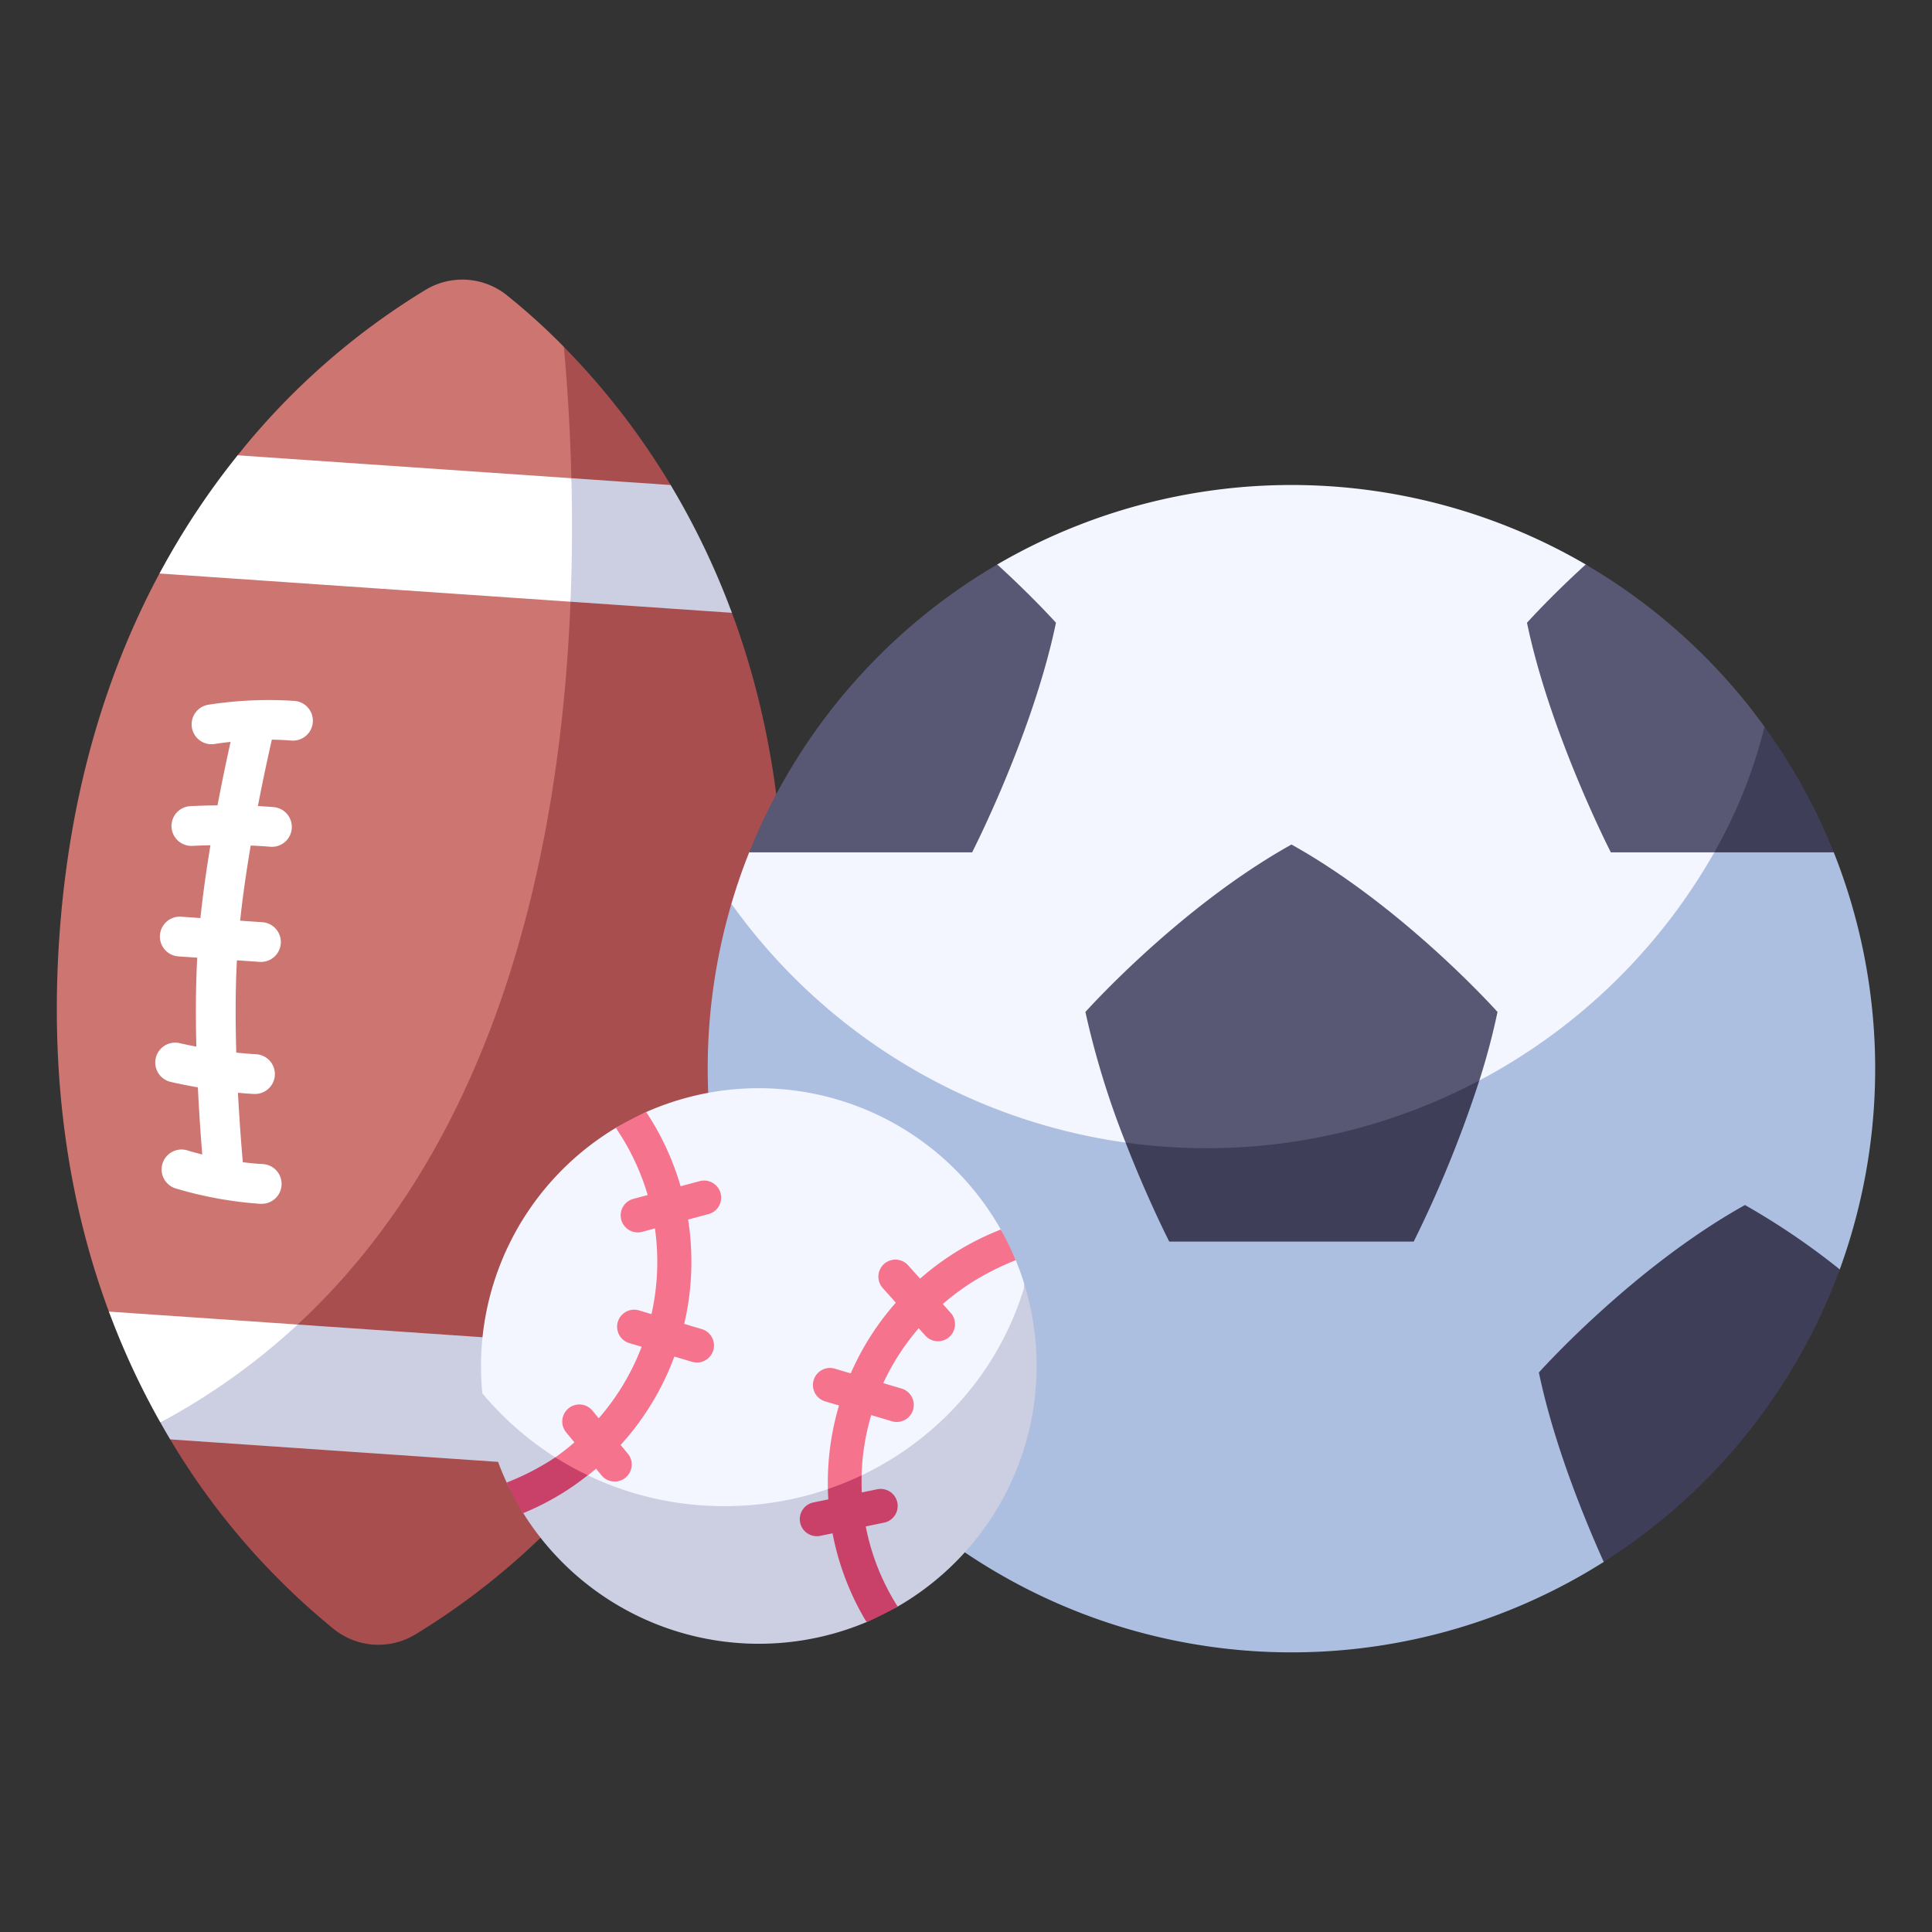
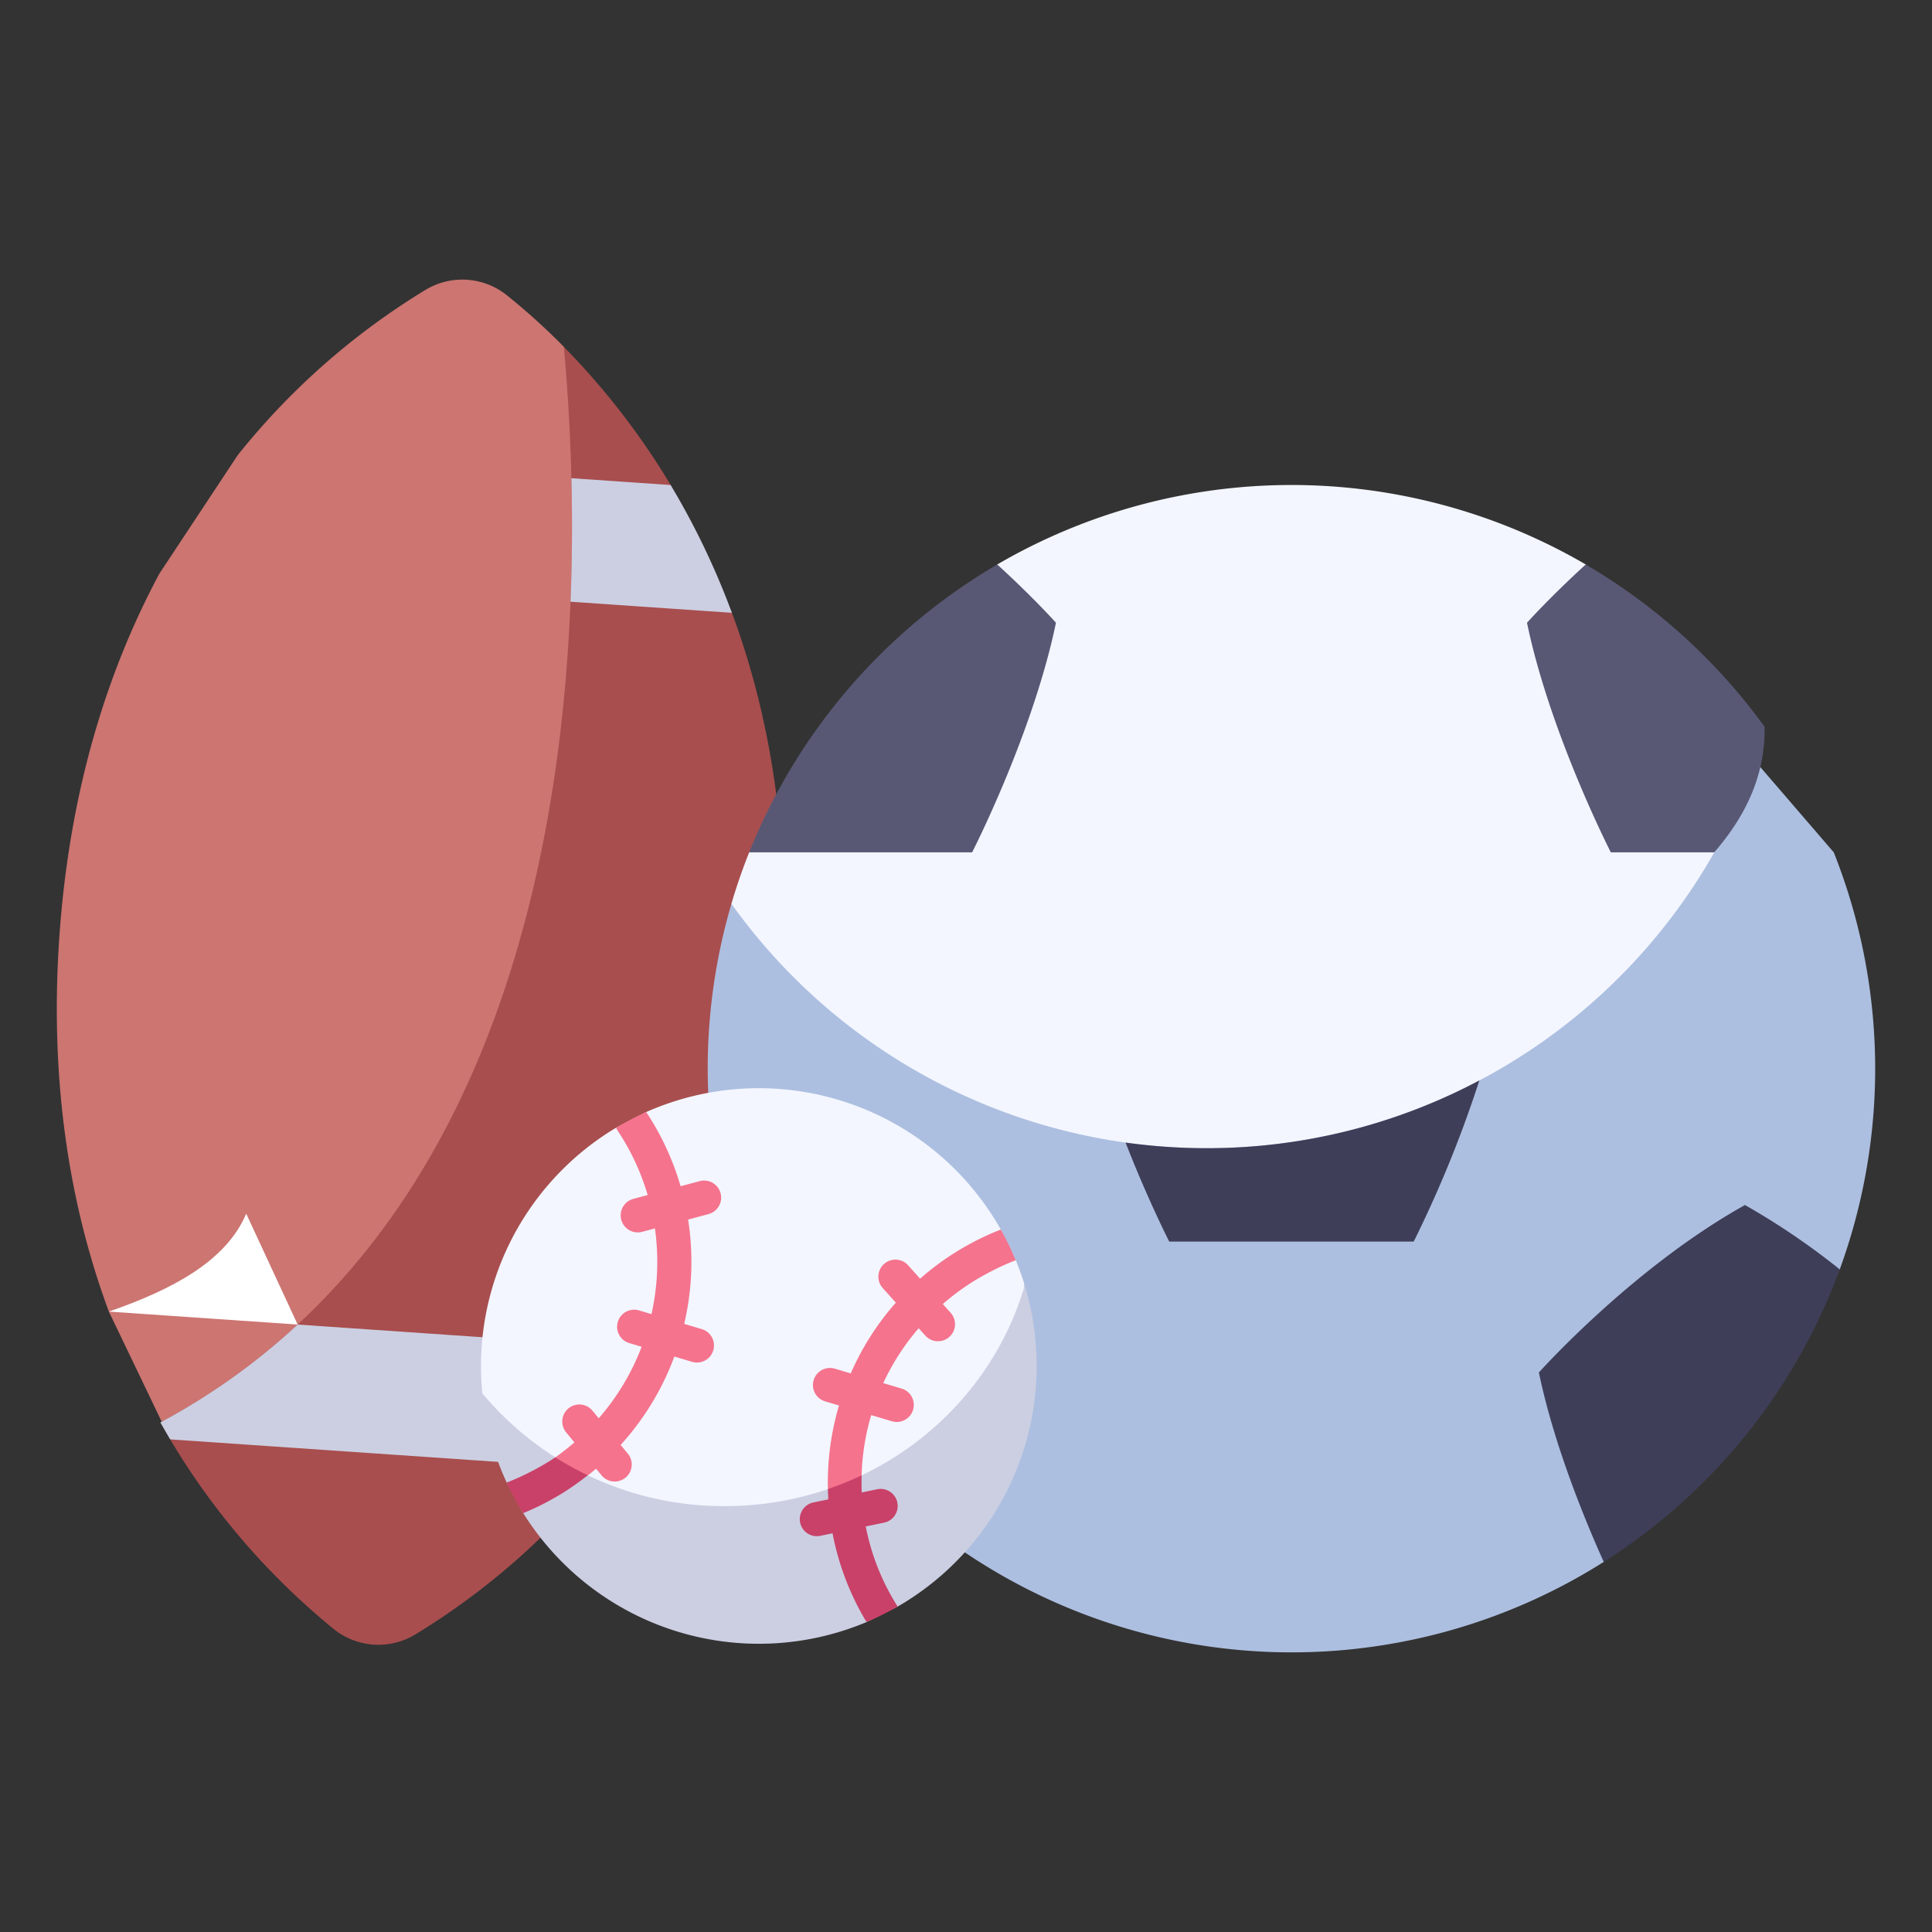
<svg xmlns="http://www.w3.org/2000/svg" id="Flat" height="512" viewBox="0 0 340 340" width="512">
  <rect x="0" y="0" width="340" height="340" fill="#333333" stroke="none" />
  <path d="m74.949 50.972a126.056 126.056 0 0 0 -33.13 29.151l-13.755 20.8c-8.887 16.574-15.813 37.632-17.626 64.044s2.176 48.217 8.721 65.853l9.3 19.375c45.368-1.387 73.076-36.212 89.817-91.8-1.4-35.792-7.481-68.418-19.035-97.35a114.865 114.865 0 0 0 -10.052-9.095 12.535 12.535 0 0 0 -14.24-.978z" fill="#cc7571" />
  <path d="m118.024 85.354a129.758 129.758 0 0 0 -18.791-24.308c4.145 46 4.169 148.713-70.778 189.15l1.493 3.112a126.244 126.244 0 0 0 28.815 33.4 12.529 12.529 0 0 0 14.244.978 126.235 126.235 0 0 0 33.109-29.145l13.76-20.8c8.895-16.577 15.827-37.636 17.639-64.044s-2.169-48.218-8.708-65.851z" fill="#a84e4e" />
  <g fill="#fff">
-     <path d="m28.069 100.927 72.334 4.966a56.155 56.155 0 0 0 .154-21.735l-58.735-4.032a134.761 134.761 0 0 0 -13.753 20.801z" />
-     <path d="m52.384 233.1-33.219-2.281a135.13 135.13 0 0 0 9.053 19.511c11.216-3.906 20.611-8.87 24.166-17.23z" />
-     <path d="m51.268 130.327a3.5 3.5 0 0 0 .584-6.976 68.48 68.48 0 0 0 -15.111.658 3.5 3.5 0 1 0 1.162 6.9c.026 0 1.055-.172 2.675-.347-.654 2.942-1.474 6.813-2.3 11.165-2.76.027-4.651.133-4.8.142a3.5 3.5 0 0 0 .405 6.989c.029 0 1.256-.07 3.151-.108-.691 4.183-1.316 8.556-1.763 12.808l-3.393-.233a3.5 3.5 0 1 0 -.479 6.984l3.311.227c-.274 5.078-.283 10.49-.154 15.655-1.762-.337-2.891-.6-2.918-.609a3.5 3.5 0 0 0 -1.63 6.808c.15.036 2.041.484 4.815.969.223 4.6.516 8.707.77 11.808-1.556-.388-2.543-.692-2.6-.709a3.5 3.5 0 0 0 -2.1 6.679 68.546 68.546 0 0 0 14.879 2.715h.191a3.5 3.5 0 0 0 .184-7c-1.149-.061-2.3-.177-3.416-.323-.254-2.9-.593-7.219-.855-12.218.923.088 1.863.161 2.809.211h.19a3.5 3.5 0 0 0 .185-6.995c-1.17-.062-2.34-.165-3.477-.288-.158-5.333-.171-10.979.109-16.239l3.991.274q.122.009.243.009a3.5 3.5 0 0 0 .235-6.992l-3.9-.268c.466-4.392 1.131-8.921 1.859-13.221 1.132.047 2.293.114 3.45.211.1.008.2.012.3.012a3.5 3.5 0 0 0 .288-6.987c-.93-.078-1.859-.139-2.773-.186.923-4.789 1.825-8.91 2.459-11.688 1.121.025 2.276.067 3.424.163z" />
+     <path d="m52.384 233.1-33.219-2.281c11.216-3.906 20.611-8.87 24.166-17.23z" />
  </g>
  <path d="m100.4 105.893 28.4 1.95a134.725 134.725 0 0 0 -10.78-22.486l-17.463-1.2c.167 6.796.151 14.097-.157 21.736z" fill="#cccfe2" />
  <path d="m28.221 250.324c.572 1.012 1.148 2.01 1.731 2.981l76.161 5.229a134.8 134.8 0 0 0 13.758-20.8l-67.487-4.634a116.184 116.184 0 0 1 -24.163 17.224z" fill="#cccfe2" />
  <path d="m128.714 159.053q1.358-4.62 3.129-9.052l43.657-50.664a102.847 102.847 0 0 1 103.561 0l29.939 34.742s24.188 72.859-68.866 94.118-111.42-69.144-111.42-69.144z" fill="#f3f6ff" />
  <path d="m282.23 274.874 41.536-51.482a103.139 103.139 0 0 0 -1.052-73.392l-13.714-15.921a102.743 102.743 0 0 1 -180.281 24.974 102.753 102.753 0 0 0 153.511 115.821z" fill="#adbfe0" />
  <path d="m175.041 214.552q.563.9 1.079 1.818l2.63 5.4q.84 2.034 1.486 4.109s1.7 37.744-38.733 45.829-56.613-26.478-56.613-26.478a48.883 48.883 0 0 1 22.816-46.336q.348-.218.7-.427l5.328-2.772a48.9 48.9 0 0 1 61.307 18.857z" fill="#f3f6ff" />
  <path d="m152.53 285.445 5.447-2.714q.707-.408 1.406-.843a48.9 48.9 0 0 0 20.952-55.668c-6.537 22.412-27.687 38.834-52.787 38.834a55.331 55.331 0 0 1 -42.648-19.825 48.538 48.538 0 0 0 4.268 15.677l2.911 5.375a48.9 48.9 0 0 0 60.451 19.164z" fill="#cccfe2" />
-   <path d="m227.279 148.622c-19.8 11.033-36.266 29.468-36.266 29.468a149.358 149.358 0 0 0 7.072 22.986s15.111 9.329 32.6 5.526 29.654-16.461 29.654-16.461a123.774 123.774 0 0 0 3.2-12.051s-16.46-18.435-36.26-29.468z" fill="#585875" />
  <path d="m198.085 201.076c3.914 10.066 7.684 17.423 7.684 17.423h43.02a207.727 207.727 0 0 0 11.55-28.359 102.228 102.228 0 0 1 -48.039 11.924 103.678 103.678 0 0 1 -14.215-.988z" fill="#3e3e59" />
  <path d="m323.766 223.392a126.215 126.215 0 0 0 -16.682-11.327c-19.8 11.034-36.266 29.469-36.266 29.469 2.6 12.513 7.919 25.563 11.41 33.336a103.036 103.036 0 0 0 41.538-51.478z" fill="#3e3e59" />
  <path d="m279.056 99.343c-6.367 5.817-10.331 10.251-10.331 10.251 4.06 19.538 14.756 40.406 14.756 40.406h18.195c5.764-6.63 9.029-13.918 8.853-22.11a103.239 103.239 0 0 0 -31.473-28.547z" fill="#585875" />
  <path d="m131.847 150h39.23s10.7-20.871 14.755-40.409c0 0-3.963-4.434-10.331-10.251a103.09 103.09 0 0 0 -43.654 50.66z" fill="#585875" />
  <path d="m176.113 216.374-.211.095a47.86 47.86 0 0 0 -13.981 8.555l-2.058-2.3a3 3 0 1 0 -4.47 4l2.259 2.525a47.309 47.309 0 0 0 -7.934 12.448l-2.8-.833a3 3 0 0 0 -1.711 5.751l2.444.727c-.206.7-.4 1.4-.575 2.113a47.9 47.9 0 0 0 -1.381 12.592 7.611 7.611 0 0 0 5.934-2.413 41.447 41.447 0 0 1 1.69-10.6l3.66 1.089a3 3 0 0 0 1.71-5.751l-3.25-.967a41.458 41.458 0 0 1 6.233-9.657l1.128 1.252a3 3 0 1 0 4.471-4l-1.352-1.51a42.635 42.635 0 0 1 5.454-4.037 47.638 47.638 0 0 1 7.37-3.678 49.147 49.147 0 0 0 -2.63-5.401z" fill="#f5738d" />
  <path d="m105.829 259.6a3 3 0 1 0 4.631-3.814l-1.24-1.5a47.615 47.615 0 0 0 9.455-15.555l3.117.928a3 3 0 0 0 1.708-5.759l-3.09-.919a47.929 47.929 0 0 0 .686-18.361l3.589-.96a3 3 0 1 0 -1.55-5.8l-3.361.9a47.639 47.639 0 0 0 -5.3-11.889q-.331-.531-.674-1.052l-.064-.114a49.237 49.237 0 0 0 -5.326 2.773l.218.385q.051.09.108.177c.219.331.435.666.645 1a41.66 41.66 0 0 1 4.6 10.267l-2.518.674a3 3 0 0 0 .773 5.9 3.031 3.031 0 0 0 .778-.1l2.242-.6a41.909 41.909 0 0 1 -.607 15.082l-2.193-.653a3 3 0 0 0 -1.711 5.751l2.173.647a41.629 41.629 0 0 1 -7.552 12.586l-1.1-1.336a3 3 0 1 0 -4.631 3.815l1.45 1.761a41.351 41.351 0 0 1 -3.362 2.635 9.625 9.625 0 0 0 5.733 3.176q.735-.577 1.443-1.18z" fill="#f5738d" />
  <path d="m143.747 270.345a3.036 3.036 0 0 0 .61-.062l2.157-.446a47.654 47.654 0 0 0 5.68 15.119c.052.088.107.172.166.254l.168.23a49.317 49.317 0 0 0 5.442-2.721 40.536 40.536 0 0 1 -5.609-14.091l3.225-.667a3 3 0 0 0 -1.215-5.876l-2.717.562c-.045-1.006-.046-2.01-.018-3.012a55.467 55.467 0 0 1 -5.941 2.413q.023.909.077 1.815l-2.629.544a3 3 0 0 0 .6 5.938z" fill="#c94168" />
  <path d="m97.718 256.463c-.554.382-1.118.752-1.709 1.089a45.5 45.5 0 0 1 -6.841 3.354 49.526 49.526 0 0 0 2.879 5.323c.011.018.023.034.034.051.056-.019.113-.038.168-.06a48.379 48.379 0 0 0 6.932-3.574 47.623 47.623 0 0 0 4.255-3.025 55.233 55.233 0 0 1 -5.718-3.158z" fill="#c94168" />
-   <path d="m310.524 127.9a85.935 85.935 0 0 1 -8.848 22.1h21.034a102.516 102.516 0 0 0 -12.186-22.1z" fill="#3e3e59" />
</svg>